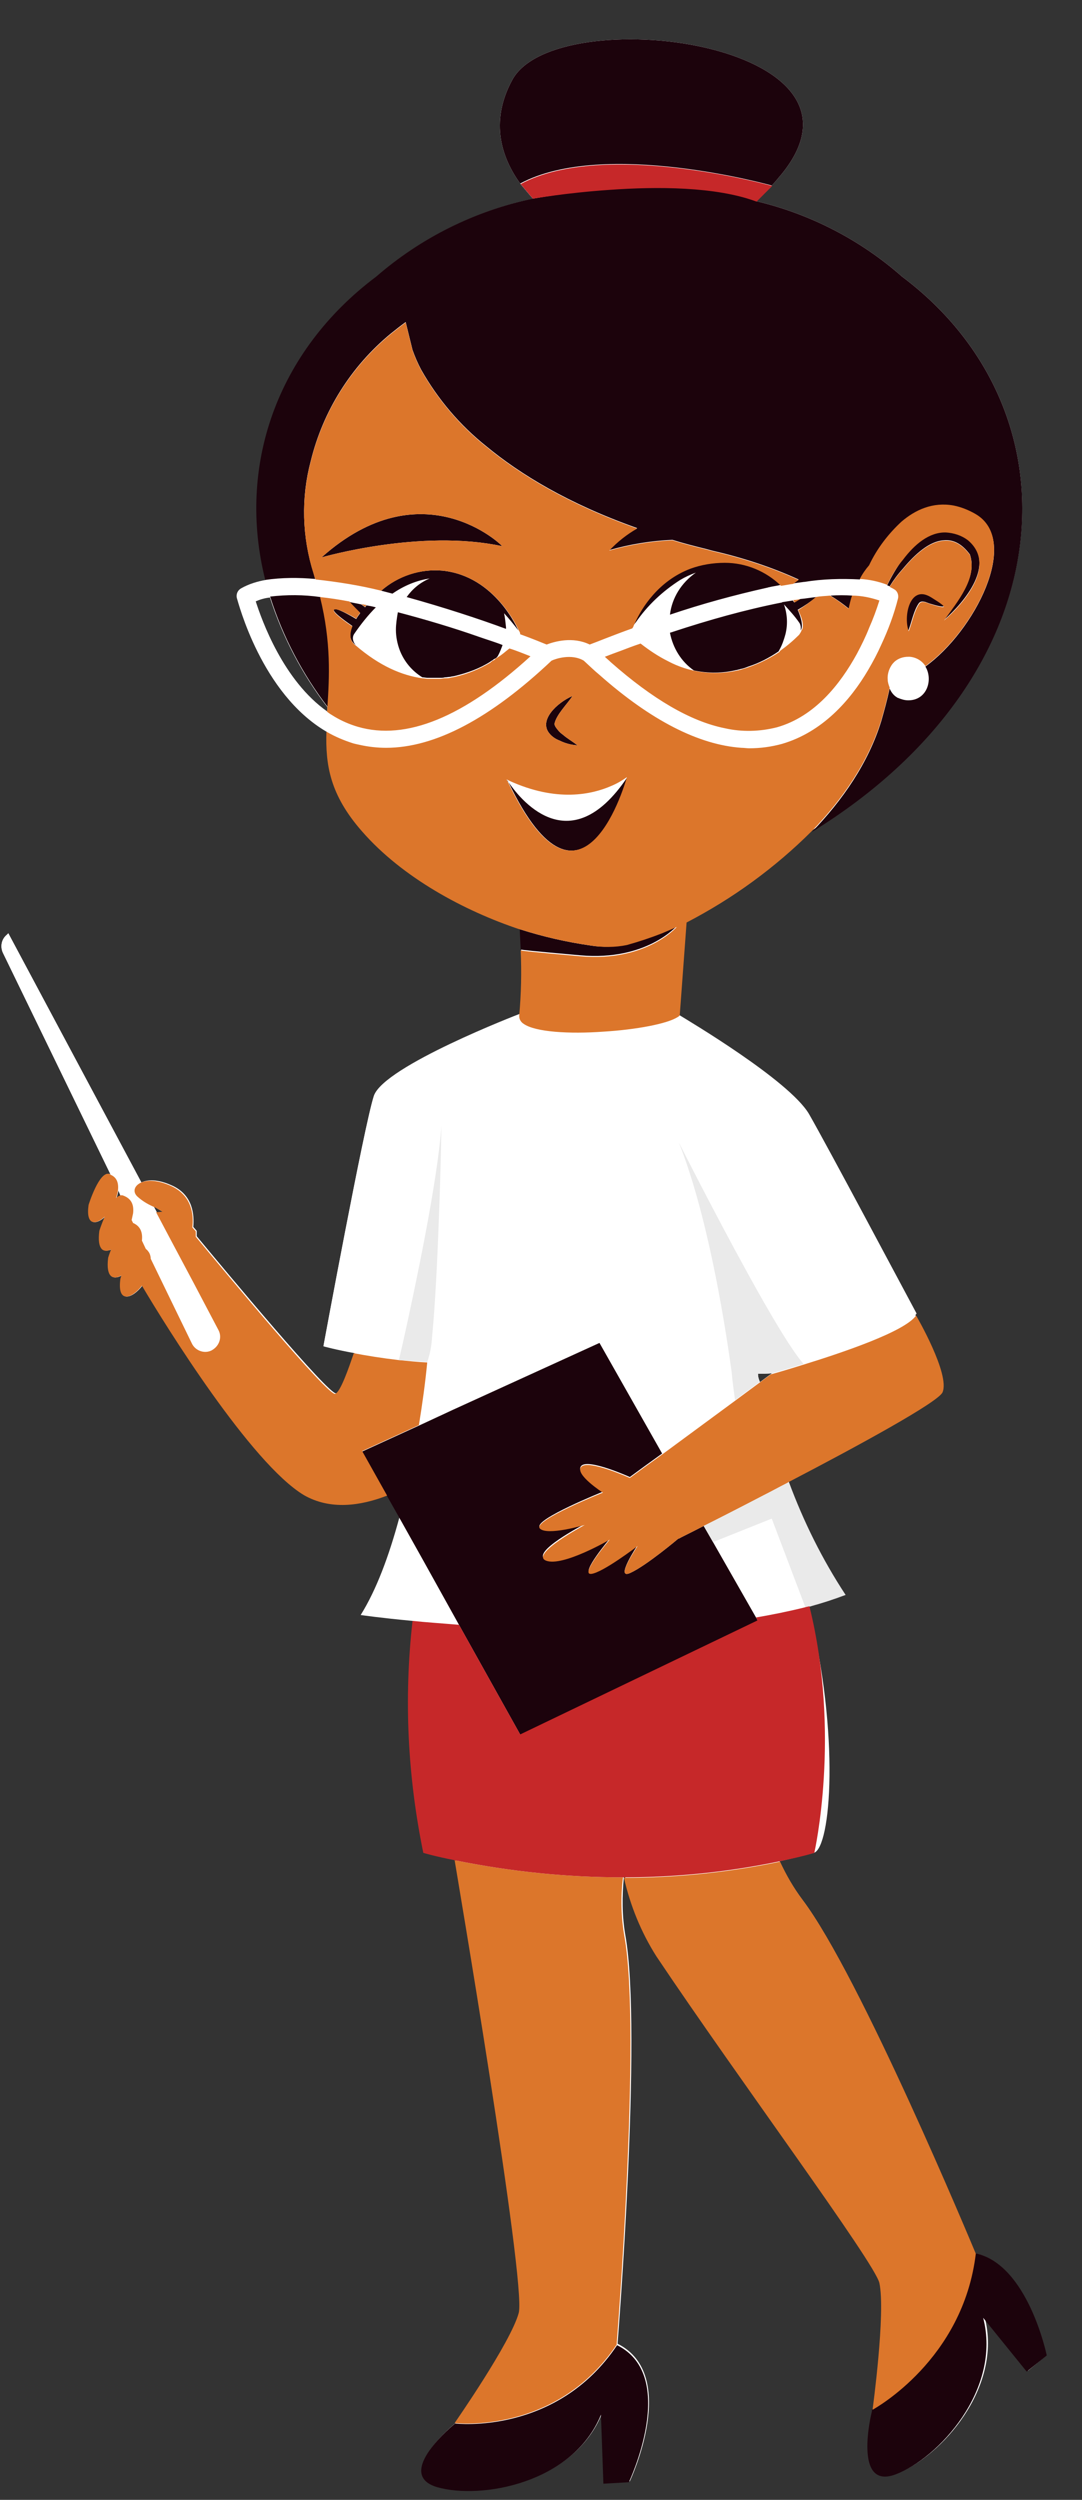
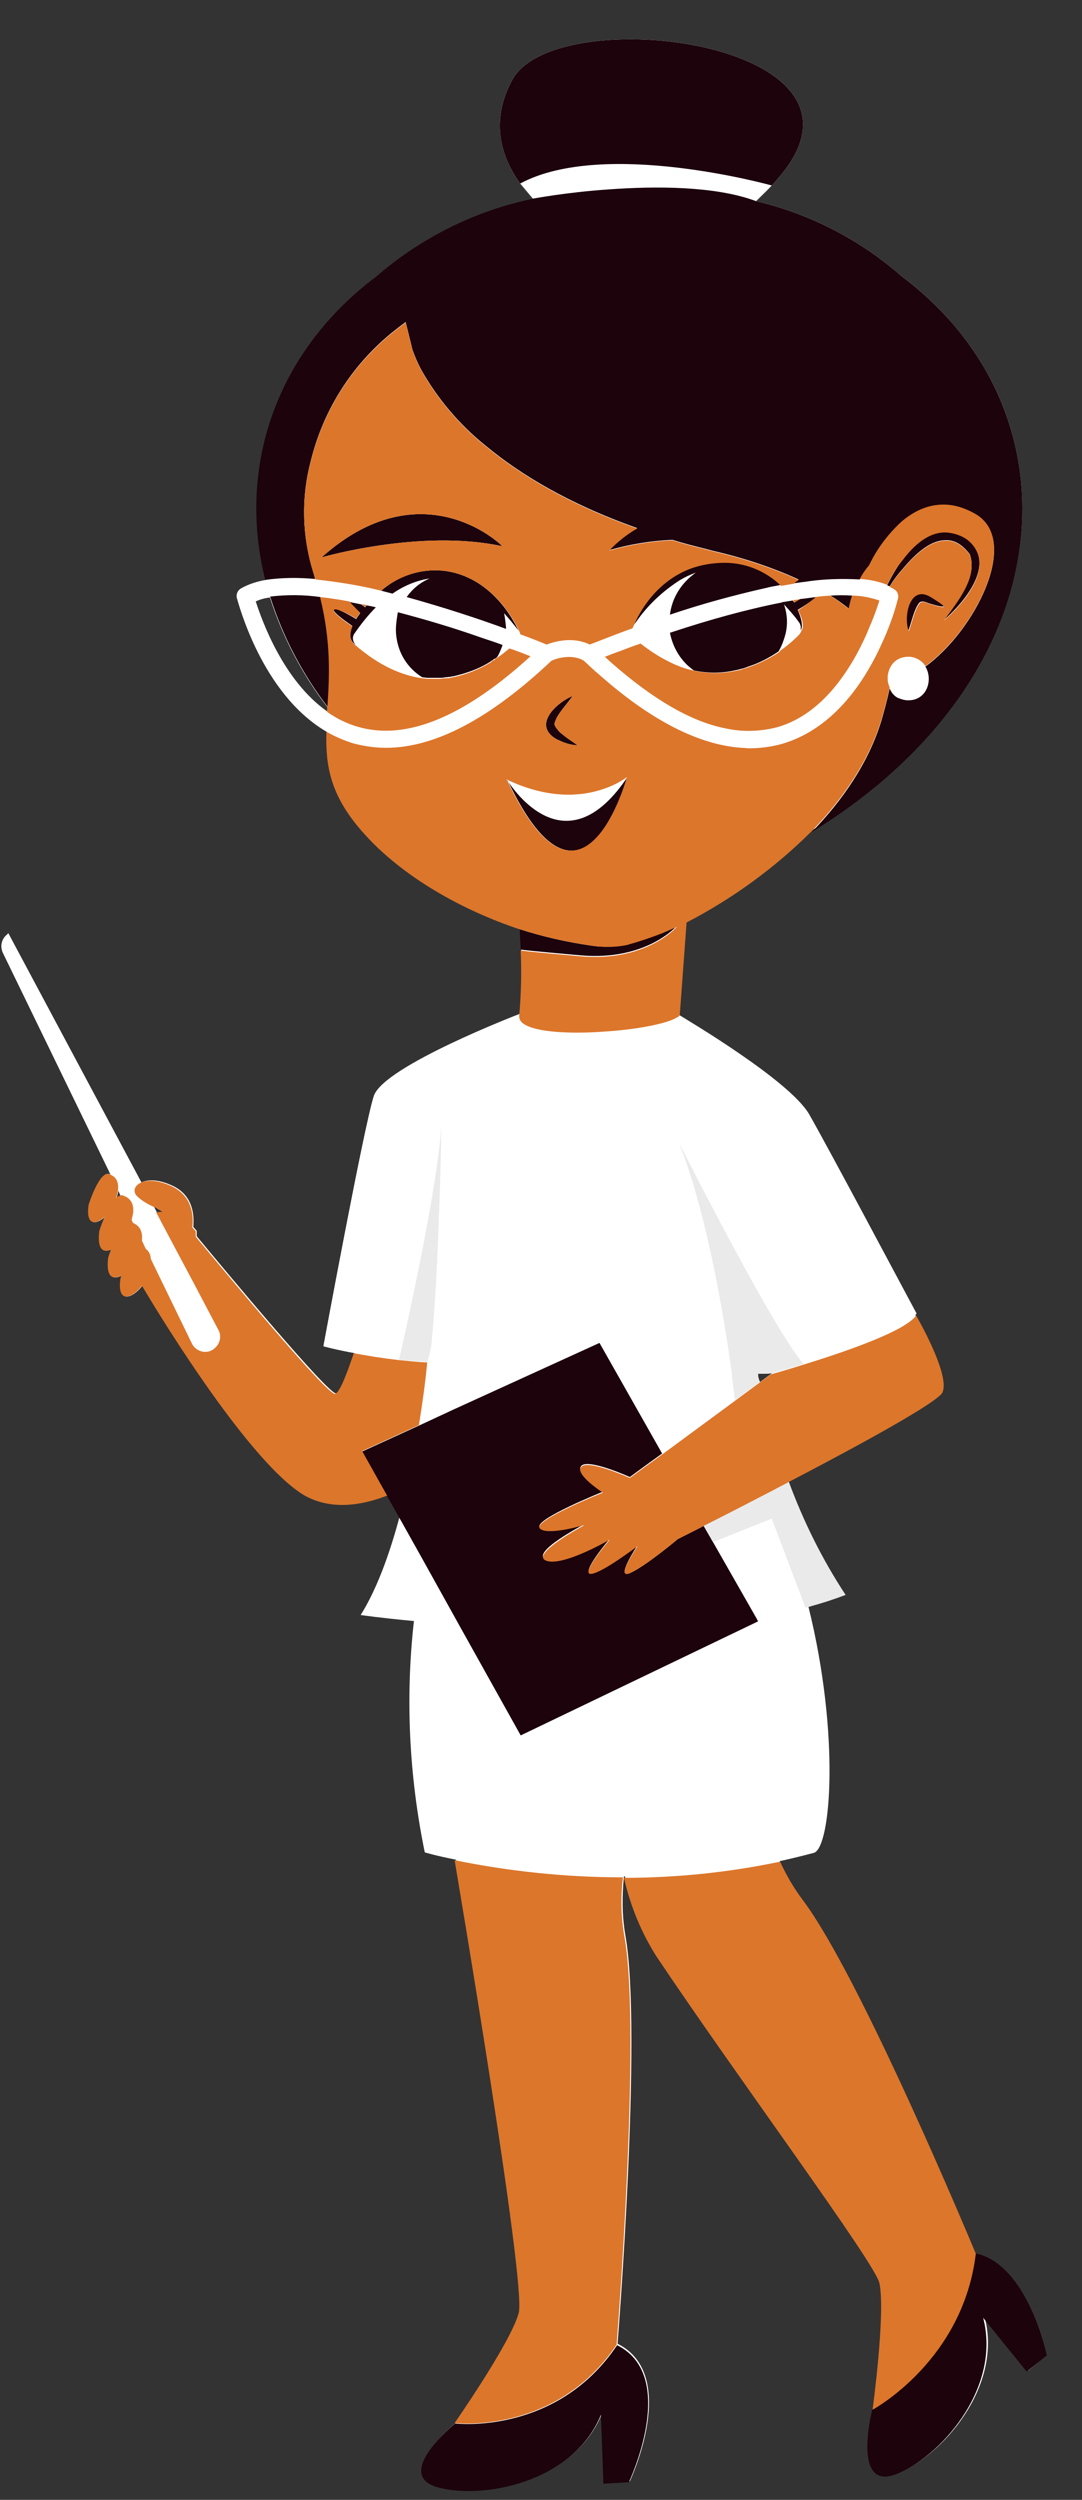
<svg xmlns="http://www.w3.org/2000/svg" fill="#000000" height="510.8" preserveAspectRatio="xMidYMid meet" version="1" viewBox="-0.3 -8.0 221.1 510.8" width="221.1" zoomAndPan="magnify">
  <rect x="-0.3" y="-8.0" width="221.1" height="510.8" fill="#333333" stroke="none" />
  <g id="change1_1">
    <path d="M213.5,473.3c0,0-3.8-18.6-14.6-20.9c-0.7-1.8-23.5-56.7-35.3-72.3c-1.8-2.4-3.3-5-4.6-7.8 c2.3-0.5,4.7-1.1,7-1.7c3.5-1,5.4-24.1-1.1-50.3c2.5-0.7,5-1.5,7.4-2.4c-4.7-7.2-8.6-15-11.5-23.1c14.4-7.5,30.5-16.3,31.4-18.3 c1.6-3.7-5.4-15.7-5.4-15.7l0,0c-2.8-5.2-18.1-34-22-40.8c-4.1-7.2-24.8-19.5-26.5-20.4c0,0,0.1,0,0.1-0.1l1.4-19 c9.5-4.8,18.1-11.1,25.6-18.7v0C217.6,130,220.8,76.1,184,48.5c-8.5-7.5-18.8-12.8-29.8-15.4l0,0l0,0l0,0c1.1-1,2.1-2,3.2-3.2l0,0 l0,0c0.7-0.7,1.3-1.5,2-2.3c22.1-27.1-46.1-35.6-55-19.3c-4.8,8.8-2,16.2,1.6,21.2l0,0l0,0c0.8,1.1,1.7,2.1,2.6,3.1l0,0l0,0 c-11.8,2.5-22.8,8-31.9,15.9c-20.4,15.3-28.5,38.8-22.7,62c-1.7,0.3-3.4,0.8-5,1.7c-0.7,0.4-1,1.2-0.8,1.9c0.2,0.9,5,19.6,18.3,27.3 c-0.2,6.8,0.8,12.9,7.3,20.4c8.2,9.4,20.8,16.2,32.2,20l0,0l0.2,4.1l0,0c0,0-0.1,0,0,0c0.2,4.4,0.1,8.9-0.3,13.3l-0.1,0 c0,0-27.6,10.6-29.7,16.7c-2,6.1-10.3,51.1-10.3,51.1s2.5,0.7,6.4,1.4c-0.9,3-2.7,7.9-3.8,8.3c-1.4,0.5-22.7-25.1-28.5-32.1v-1.1 l-0.7-0.8c0.2-2.4,0-6.4-4.2-8.4c-3-1.4-5.1-1.3-6.4-0.7L1.4,182.7L1.1,183c-1.1,0.9-1.4,2.4-0.8,3.7l22,45.3c-0.1,0-0.1,0-0.1-0.1 c-2.2-0.8-4.3,6.3-4.3,6.3c-0.6,4.3,1.5,4.1,3.3,2.4c-0.7,1.5-1.1,2.9-1.1,2.9c-0.5,3.8,0.8,4.5,2.4,3.8c-0.4,1-0.6,1.7-0.6,1.7 c-0.6,4,1,4.6,2.7,3.6c-0.2,0.5-0.2,0.7-0.2,0.7c-0.7,5.2,2.4,4,4.4,1.4c5,8.2,22.4,36.3,33.2,42.6c5.3,3.1,11.5,2.2,17,0.1l2.6,4.6 c-2.1,7.9-4.7,14.8-7.9,19.9c0,0,4,0.5,10.6,1.2c-1.8,15.8-1,31.8,2.2,47.4c0,0,2.3,0.7,6.4,1.5c0,0.1,14.7,86.5,13.1,92.5 c-1.6,6-13.1,22.5-13.1,22.5s-12.7,10.3-3.7,13c9,2.7,27.8-0.8,33.5-14.8l0.5,14.1l5.2-0.3c0,0,10.3-21.7-2.5-28.1 c0,0,5.1-63.8,1.6-83.4c-0.7-4-0.7-8.1-0.3-12.1l0.2,0c1.3,5.7,3.5,11.1,6.6,16c16.8,25.1,44.7,62.7,45.6,66.8 c1.3,6.1-1.4,25.9-1.4,25.9l0,0c0,0.4-0.1,0.7-0.1,0.7s-3.9,15.9,4.9,12.6c8.8-3.3,21.7-17.4,17.9-32l8.9,11L213.5,473.3z M33.1,239.7c-0.4,0.1-0.9,0.1-1.3,0.1l-0.7-1.3C31.8,238.9,32.4,239.3,33.1,239.7z M24.3,236.3c-0.3,0.1-0.6,0.3-0.8,0.5 c0.2-0.5,0.3-1,0.4-1.5L24.3,236.3z M154.6,272.9c0-0.1,0-0.1,0-0.2c1,0,1.9,0,2.9-0.1c-0.1,0-0.2,0.1-0.2,0.1l-2.3,1.7 C154.7,273.7,154.6,273.2,154.6,272.9z M51.9,114.7c1-0.4,1.9-0.6,2.9-0.8c2.6,8.2,6.6,15.8,11.8,22.6c0,0.3,0,0.6-0.1,0.9 C57.6,131.1,53.2,118.8,51.9,114.7z" fill="#ffffff" />
  </g>
  <g id="change1_2">
    <path d="M86,310.5l7.5,13.5c-3.5-0.3-6.8-0.5-9.5-0.8c-6.5-0.6-10.6-1.2-10.6-1.2c3.2-5.1,5.8-12.1,7.9-19.9L86,310.5z M154.5,272.7c0,0,0,0.1,0,0.2C154.6,272.9,154.5,272.8,154.5,272.7L154.5,272.7z M164.3,320.5c0.3-0.1,0.5-0.1,0.8-0.2 c2.5-0.7,5-1.5,7.4-2.4l-7.4,2.4L164.3,320.5z M145.4,307.1l8.8,15.5c3.5-0.6,6.9-1.3,10.1-2.1l-6.9-18.2L145.4,307.1z M103.8,151.5 c-0.2-0.1-0.3-0.2-0.5-0.2c0,0,0.1,0.2,0.3,0.5c1.9,2.9,12.3,16.9,24.3-1c-1,0.7-2,1.3-3.2,1.8c-0.3,0.1-0.6,0.3-0.9,0.4 C119.8,154.5,112.9,155.7,103.8,151.5z M81.2,269.9c1.9,0.2,3.8,0.4,5.8,0.4L81.2,269.9z M138.5,199.4 C138.4,199.5,138.4,199.5,138.5,199.4c-0.1,0.1-0.2,0.1-0.2,0.2c-2.1,1.4-8.6,2.6-15.2,3c-6.9,0.5-13.9,0.1-16.3-1.6 c-0.5-0.3-0.9-0.9-0.9-1.5c0-0.1,0-0.1,0-0.2l0,0l-0.1,0c0,0-27.6,10.6-29.7,16.7c-2,6.1-10.3,51.1-10.3,51.1s2.5,0.7,6.4,1.4 c2.6,0.5,5.7,1,9.1,1.4c0,0,0.4-1.6,1-4.4c2.1-9.4,6.9-31.9,7.7-43.6c0,0-0.2,8.5-0.5,18.4c-0.3,8.8-0.8,18.7-1.4,24.7 c-0.1,1.8-0.4,3.5-1,5.2l0,0h0c-0.5,4.2-1.1,8.5-1.7,12.8l7.1-3.3l29.8-13.6l12.8,22.6l14.8-10.9c-0.2-1.6-0.4-3.5-0.8-5.7 c-1.7-12.3-5.2-32.7-10.8-46.9c0,0,7.1,14.1,14.1,26.8c4.4,8,8.8,15.5,11.4,18.5c8.1-2.5,20.9-6.8,23.2-10.1 c-2.8-5.2-18.1-34-22-40.8C160.9,212.7,140.1,200.4,138.5,199.4z M163.5,120.8c0.1-0.5,0-1.1-0.3-1.6c-1-1.3-2-2.6-3.1-3.7 c0.6,2,0.7,4.1,0.3,6.1c-0.3,1.2-0.7,2.3-1.3,3.3c1.4-1,2.7-2.1,3.9-3.3C163.2,121.5,163.4,121.2,163.5,120.8z M150.3,128.9 c-0.4,0.1-0.8,0.1-1.1,0.2C149.6,129.1,149.9,129,150.3,128.9z M92.8,130.2c2.5-0.6,5-1.5,7.2-2.9C97.8,128.7,95.4,129.6,92.8,130.2 z M87.5,110.1C87.5,110.1,87.5,110.2,87.5,110.1c0.3,0,0.5-0.1,0.8-0.1C88,110.1,87.8,110.1,87.5,110.1z M89.2,110 c0.6,0,1.2,0.1,1.8,0.1C90.4,110.1,89.8,110.1,89.2,110z M96,111.9c0,0-0.1,0-0.1-0.1C95.9,111.8,95.9,111.8,96,111.9z M94,111 c0.6,0.2,1.2,0.5,1.8,0.8C95.2,111.5,94.6,111.2,94,111z M94,111c-0.1,0-0.2-0.1-0.3-0.1C93.8,110.9,93.9,110.9,94,111z M96,111.9 c0.2,0.1,0.4,0.2,0.6,0.3C96.4,112.1,96.2,112,96,111.9z M96.6,112.2c0,0,0.1,0.1,0.1,0.1C96.7,112.3,96.6,112.2,96.6,112.2 L96.6,112.2z M97.4,112.7c-0.2-0.1-0.4-0.3-0.7-0.4C97,112.4,97.2,112.5,97.4,112.7z M97.4,112.7L97.4,112.7L97.4,112.7z M93.3,110.7c0.1,0,0.3,0.1,0.4,0.1C93.6,110.8,93.4,110.8,93.3,110.7z M91.8,110.3c-0.3-0.1-0.5-0.1-0.8-0.1 C91.3,110.2,91.5,110.3,91.8,110.3L91.8,110.3z M92.5,110.5c-0.2,0-0.3-0.1-0.5-0.1C92.2,110.4,92.4,110.5,92.5,110.5L92.5,110.5z M92.1,110.4c-0.1,0-0.2,0-0.3-0.1C91.9,110.3,92,110.4,92.1,110.4L92.1,110.4z M92.9,110.6c0.1,0,0.3,0.1,0.4,0.1 C93.2,110.7,93,110.6,92.9,110.6L92.9,110.6z M92.5,110.5c0.1,0,0.3,0.1,0.4,0.1C92.8,110.6,92.6,110.5,92.5,110.5L92.5,110.5z M188.8,128c-0.7-1.1-1.9-1.8-3.2-1.9c-0.1,0-0.2,0-0.3,0c-1,0-2,0.3-2.8,1c-0.2,0.2-0.4,0.4-0.6,0.7c-0.6,0.9-0.9,2-0.8,3 c0,0.5,0.2,1.1,0.4,1.6c0.3,0.8,0.9,1.4,1.5,1.8c0.1,0,0.2,0.1,0.2,0.1c0.6,0.3,1.3,0.5,2.1,0.5C189.2,134.8,190.4,130.6,188.8,128 L188.8,128z M66.4,141.5c-13.3-7.8-18-26.4-18.3-27.3c-0.2-0.8,0.2-1.6,0.8-1.9c1.5-0.8,3.2-1.4,5-1.7c3.4-0.5,6.8-0.5,10.2-0.2 c4.5,0.5,9,1.2,13.4,2.3c0.8,0.2,1.5,0.4,2.3,0.6c2.2-1.6,4.8-2.7,7.6-3.1c-1.9,0.8-3.5,2.2-4.7,3.8c7.6,2,14.9,4.5,20.3,6.5 c0-0.1,0-0.2,0-0.3c0-1-0.1-1.9-0.4-2.9c-1.6-1.7-3.4-3.3-5.3-4.6c3.2,2.2,6,4.9,8.2,8.1c0.2,0.2,0.3,0.5,0.3,0.8 c2.6,1,4.5,1.7,5.4,2.1c1.6-0.6,5.3-1.7,8.8,0c1.4-0.6,4.5-1.8,8.7-3.3c0-0.1,0.1-0.2,0.2-0.3l0,0c0.1-0.2,0.3-0.5,0.5-0.7 c2.4-3.5,5.5-6.4,9.1-8.7c1-0.6,2.1-1.1,3.2-1.5c-2.9,2-4.8,5.1-5.2,8.5c6.5-2.2,13.1-4,19.8-5.5c0.1,0,0.3-0.1,0.4-0.1 c0.8-0.2,1.7-0.3,2.5-0.5c0.8-0.2,1.7-0.3,2.5-0.4c0.7-0.1,1.5-0.2,2.2-0.3l0.1,0c3.7-0.6,7.5-0.7,11.3-0.5c1.9,0.1,3.8,0.6,5.6,1.2 c0.2,0.1,0.3,0.1,0.5,0.2c0.3,0.1,0.6,0.3,0.9,0.5c0.7,0.4,1,1.2,0.8,1.9c-0.9,3.2-2,6.4-3.4,9.4c-0.8,1.8-1.7,3.5-2.7,5.2 c-3.7,6.3-9.4,12.8-17.6,15.1c-2.2,0.6-4.4,0.9-6.7,0.9c-0.5,0-1.1,0-1.6-0.1c-8.8-0.5-18.5-5.5-29-14.9c-1.1-0.9-2.1-1.9-3.2-2.9 c-2.6-1.5-5.8-0.3-6.6,0c-12.4,11.8-23.7,17.8-33.8,17.8c-1.8,0-3.6-0.2-5.4-0.6c-0.4-0.1-0.9-0.2-1.3-0.3 C70,143.3,68.1,142.5,66.4,141.5z M123.2,126.1c0.4,0.4,0.8,0.7,1.2,1.1c8.5,7.5,16.3,12.1,23.3,13.5c3.5,0.8,7.2,0.7,10.7-0.2 c7.7-2.2,12.9-8.8,16.3-15c0.9-1.7,1.8-3.5,2.5-5.3c0.8-1.8,1.5-3.7,2.1-5.6c-1.8-0.6-3.7-1-5.6-1c-1.5-0.1-3-0.1-4.5,0.1 c-0.9,0.1-1.9,0.1-2.9,0.3c-1.1,0.1-2.1,0.3-3.3,0.4c-0.5,0.1-1,0.2-1.5,0.2c-0.6,0.1-1.3,0.2-1.9,0.3c-0.1,0-0.2,0-0.3,0.1 c-7.6,1.5-15,3.6-22.3,6c-0.2,0.1-0.4,0.1-0.6,0.2c0.6,3.1,2.3,5.8,4.9,7.6c2.5,0.5,5.1,0.6,7.6,0.2c-4.5,0.7-9.1,0-13.1-2.1 c-2-1-3.8-2.2-5.6-3.6c-1.5,0.5-2.8,1-4.1,1.5C125.3,125.3,124.2,125.8,123.2,126.1z M66.6,137.4c0.5,0.4,1,0.7,1.5,1 c1.5,0.9,3.1,1.6,4.8,2.1c9.9,2.9,21.7-2,35.3-14.4c-1.3-0.5-2.7-1.1-4.3-1.6c-0.8,0.6-1.5,1.3-2.4,1.8c0.4-0.7,0.7-1.5,1-2.3 c-1.5-0.6-3.2-1.1-4.9-1.7c-5.1-1.8-10.8-3.5-16.5-5c-1.6,5,0.4,10.4,4.8,13.2c-4.2-0.6-8.7-2.5-13.6-6.7c-0.6-0.6-0.8-1.5-0.3-2.2 c1.3-1.9,2.8-3.8,4.4-5.4c-0.7-0.2-1.3-0.3-1.9-0.4c-0.4-0.1-0.7-0.2-1.1-0.2c-0.8-0.2-1.6-0.3-2.4-0.5c-2.1-0.4-4.1-0.7-6-0.9 c-3.4-0.5-6.8-0.5-10.2-0.1c-1,0.1-2,0.4-2.9,0.8C53.2,118.8,57.6,131.1,66.6,137.4z M39.5,254.3l-5-9.4l-2.7-5.1l-0.7-1.3 c-1.1-0.5-2.1-1.1-3-1.9c-1.1-0.9-0.9-2.2,0.5-2.9L1.4,182.7L1.1,183c-1.1,0.9-1.4,2.4-0.8,3.7l22,45.3c1.3,0.5,1.8,1.6,1.6,3.3 l0.5,1c0.2-0.1,0.5-0.1,0.7,0c1.6,0.6,2.2,1.8,2,3.6c-0.1,0.5-0.2,0.9-0.3,1.4l0.3,0.6c1.4,0.6,2,1.8,1.8,3.6l0.8,1.7 c0.3,0.2,0.5,0.5,0.7,0.8c0.2,0.4,0.3,0.8,0.3,1.2l4.9,10.1l3.5,7.2c0.7,1.5,2.6,2.2,4.1,1.4c0.1-0.1,0.2-0.1,0.3-0.2h0 c1.3-0.9,1.8-2.6,1-4L39.5,254.3z" fill="#ffffff" />
  </g>
  <g id="change2_1">
    <path d="M128.2,499.2l-5.2,0.3l-0.5-14.1c-5.7,14-24.5,17.4-33.5,14.8c-9-2.7,3.7-13,3.7-13s20.7,2.5,33.1-16 C138.5,477.5,128.2,499.2,128.2,499.2z M213.6,473.3c0,0-3.8-18.6-14.6-20.9l0,0c-2.6,21.8-20.6,31.7-21.1,31.9 c0,0.4-0.1,0.7-0.1,0.7s-3.9,15.9,4.9,12.6s21.7-17.4,17.9-32l8.9,11L213.6,473.3z M184,48.5c-8.5-7.5-18.8-12.8-29.8-15.4l0,0 c-8.3-3.1-20.4-3.1-30.1-2.4c-8.8,0.6-15.5,1.9-15.6,1.9l0,0c-11.8,2.5-22.8,8-31.9,15.9c-20.4,15.3-28.5,38.8-22.7,62 c3.4-0.5,6.8-0.5,10.2-0.2c-0.1-0.4-0.2-0.7-0.3-1.1c-2.4-7.5-2.6-15.5-0.6-23c2.5-10.2,8.2-19.3,16.3-26c1-0.8,2-1.6,3.1-2.4 l1.4,5.7c0.5,1.4,1.1,2.8,1.8,4.1c3.4,6,7.9,11.3,13.3,15.6c6.9,5.7,16.7,11.7,30.8,16.7c-2.1,1.2-4,2.7-5.7,4.5 c4.2-1.2,8.5-1.9,12.9-2.1c2.2,0.7,4.6,1.3,7,1.9c0.4,0.1,0.7,0.2,1.1,0.3c6.1,1.4,12,3.3,17.7,5.9c-0.4,0.3-0.7,0.5-1.1,0.8 c0.7-0.1,1.5-0.2,2.2-0.3l0.1,0c3.7-0.6,7.5-0.7,11.3-0.5c0.5-1,1.2-2,1.9-2.8c1.6-3.4,3.9-6.4,6.6-8.9c2.8-2.4,6.4-4.1,10.7-3.3 c1.5,0.3,3,0.9,4.4,1.7c9.4,5.4-0.2,23.9-10.2,31.1c1.6,2.6,0.4,6.9-3.5,6.9c-0.7,0-1.4-0.2-2.1-0.5c-0.1,0-0.2-0.1-0.2-0.1 c-0.7-0.4-1.2-1.1-1.5-1.8c-0.5,2.3-1.1,4.5-1.7,6.6c-2.6,8.5-7.9,16.2-14.2,22.7C217.6,130,220.8,76.1,184,48.5z M54.9,113.9 c2.6,8.2,6.6,15.8,11.8,22.6c0.4-6.2,0.8-13.2-1.5-22.5C61.7,113.5,58.3,113.5,54.9,113.9z M106,29.5c0.8,1.1,1.7,2.1,2.6,3.1 L106,29.5z M157.4,29.9c0.7-0.7,1.3-1.5,2-2.3c22.1-27.1-46.1-35.6-55-19.3c-4.8,8.8-2,16.2,1.6,21.2 C123.1,20.3,157.4,29.9,157.4,29.9z M157.4,29.9l-3.2,3.2C155.3,32.1,156.3,31,157.4,29.9L157.4,29.9z M65.4,105.9 c0,0,20.2-5.9,36.9-2.3C102.4,103.5,86,87.5,65.4,105.9z M112,141.9c0.5,0.6,1.2,1.1,2,1.4c1.2,0.6,2.4,0.9,3.7,1 c-1-0.8-2.1-1.4-3-2.2c-0.6-0.4-1.1-1-1.5-1.6c-0.1-0.2-0.2-0.4-0.2-0.6c0.4-1.9,2.5-3.9,3.7-5.7C113.5,135.6,109.7,139.2,112,141.9 z M127.9,150.8c-1,0.7-2,1.3-3.2,1.8C125.9,152.1,126.9,151.5,127.9,150.8L127.9,150.8z M103.6,151.8c-0.2-0.3-0.3-0.5-0.3-0.5 C103.4,151.5,103.4,151.7,103.6,151.8c15.3,32.1,24.3-1,24.3-1C115.9,168.7,105.5,154.6,103.6,151.8L103.6,151.8z M166.5,114 c-1.1,0.1-2.1,0.3-3.3,0.4c-0.6,0.3-1,0.6-1.2,0.7c-0.1-0.1-0.2-0.3-0.3-0.4c-0.6,0.1-1.3,0.2-1.9,0.3c-0.1,0-0.2,0-0.3,0.1 c-7.6,1.5-15,3.6-22.3,6c-0.2,0.1-0.4,0.1-0.6,0.2c0.6,3.1,2.3,5.9,4.9,7.7c2.9,0.6,5.8,0.6,8.7-0.1c0,0,0.1,0,0.1,0 c0.2-0.1,0.5-0.1,0.7-0.2c0.6-0.1,1.1-0.3,1.6-0.5c2.2-0.7,4.3-1.8,6.2-3.1c0-0.1,0.1-0.1,0.1-0.2c0.6-1,1-2.2,1.3-3.3 c0.5-2,0.4-4.1-0.3-6.1c1.1,1.2,2.2,2.4,3.1,3.7c0.3,0.4,0.4,1,0.3,1.6l0,0c0.5-0.6,0.3-2.2-0.6-4.2 C164.1,115.8,165.4,114.9,166.5,114L166.5,114z M136.6,117.6c6.5-2.2,13.1-4,19.8-5.5c0.1,0,0.3-0.1,0.4-0.1 c0.8-0.2,1.7-0.3,2.5-0.5c-3.1-3-7.2-4.7-11.5-4.7c-2.4,0-4.8,0.4-7,1.2c-6.6,2.5-10,8.1-11.3,11c-0.2,0.3-0.3,0.6-0.4,0.9 c0.1-0.2,0.3-0.5,0.5-0.7c2.4-3.5,5.5-6.4,9.1-8.7c1-0.6,2.1-1.1,3.2-1.5C138.9,111.1,137,114.2,136.6,117.6L136.6,117.6z M105.6,120.8c-0.9-1.2-1.9-2.4-2.9-3.5c0.2,0.9,0.3,1.9,0.4,2.9c0,0.1,0,0.2,0,0.3c-5.4-2-12.7-4.4-20.3-6.5c1.2-1.7,2.8-3,4.7-3.8 c-2.7,0.4-5.3,1.5-7.6,3.1c-0.8-0.2-1.5-0.4-2.3-0.6c3.4-3,7.9-4.5,12.5-4.1C101,109.7,105.6,120.8,105.6,120.8L105.6,120.8z M100.2,114.8c0.9,0.8,1.8,1.6,2.6,2.5C101.9,116.4,101.1,115.6,100.2,114.8L100.2,114.8z M98.6,113.6c-0.4-0.3-0.8-0.6-1.2-0.8 C97.8,113,98.2,113.3,98.6,113.6L98.6,113.6z M99.9,114.6c-0.3-0.3-0.7-0.6-1-0.8C99.3,114,99.6,114.3,99.9,114.6L99.9,114.6z M72.1,121.5c1.3-1.9,2.8-3.8,4.4-5.4c-0.7-0.2-1.3-0.3-1.9-0.4c-0.1,0.1-0.2,0.3-0.3,0.4c-0.2-0.2-0.5-0.4-0.8-0.6 c-0.8-0.2-1.6-0.3-2.4-0.5c0.7,0.8,1.6,1.7,2.2,2.3c-0.3,0.4-0.6,0.8-0.8,1.2c-1-0.6-4.4-2.6-4.6-1.9c-0.1,0.6,2.8,2.6,3.8,3.3 c-0.7,1.6-0.6,3,0.7,3.9C71.8,123.2,71.6,122.2,72.1,121.5L72.1,121.5z M80.6,120.7c0,1.4,0.3,2.9,0.8,4.2c0.9,2.3,2.5,4.2,4.6,5.5 l0,0l0,0c0.4,0,0.7,0.1,1.1,0.1c0,0,0.1,0,0.1,0c0.4,0,0.7,0,1.1,0l0.1,0c0.4,0,0.7,0,1.1,0l0.1,0c0.4,0,0.7,0,1-0.1l0.1,0 c0.3,0,0.7-0.1,1-0.1l0,0c0.3-0.1,0.7-0.1,1-0.2l0,0c2.5-0.6,5-1.5,7.2-2.9c0,0,0.1-0.1,0.1-0.1c0.2-0.1,0.4-0.2,0.6-0.4 c0.1,0,0.1-0.1,0.2-0.1c0.2-0.1,0.4-0.2,0.5-0.4c0,0,0.1-0.1,0.1-0.1l0,0c0.4-0.7,0.7-1.5,1-2.3c-1.5-0.6-3.2-1.1-4.9-1.7 c-5.1-1.8-10.8-3.5-16.5-5C80.8,118.3,80.6,119.5,80.6,120.7L80.6,120.7z M169.4,113.7c1.3,0.8,2.6,1.7,3.8,2.7 c0.1-0.9,0.4-1.8,0.7-2.7C172.4,113.6,170.9,113.6,169.4,113.7L169.4,113.7z M197.5,102.2c-1.3-1-2.9-1.5-4.5-1.6 c-3.4-0.1-6.4,2.4-8.8,5.6c-1.2,1.7-2.3,3.5-3.2,5.4c0.2,0.1,0.3,0.1,0.5,0.2c0.8-1.3,1.7-2.5,2.7-3.6c2.5-3,5.4-5.6,8.3-5.8 c1.9-0.2,3.7,0.6,5.4,2.9c1.6,4.7-2.6,9.6-5.3,13.4C196.8,115,203.4,107.2,197.5,102.2L197.5,102.2z M189.2,113.6 c-3.8-1.7-5,4.4-3.9,7.3c0.7-1.8,1.1-4.2,2.2-5.7c0.4-0.4,0.8-0.3,1.3-0.2c0.3,0.1,0.5,0.2,0.8,0.3c3.6,1.1,4,0.8,0.6-1.2 C189.9,114,189.6,113.8,189.2,113.6z M120.4,185.2c-4.9-0.7-9.7-1.8-14.4-3.3l-0.1,0l0,0l0.2,4.1l0,0h0c0,0-0.1,0,0,0 c0.3,0.1,2,0.3,12.2,1.2c13.5,1.2,19.7-6,19.7-6s-1.1,0.5-3,1.3c-2.3,0.9-4.7,1.7-7.2,2.4C125.4,185.5,122.8,185.6,120.4,185.2 L120.4,185.2z M145.4,307.1l-1.9-3.3c-2.9,1.5-4.8,2.4-5.1,2.6l-0.1,0c0,0-6.5,5.5-9.8,7c-3.3,1.5,1.5-5.7,1.5-5.7s-7.2,5.5-9.5,5.7 c-2.3,0.2,3.8-7,3.8-7s-9.5,5.7-13,4.3s7.9-7.3,7.9-7.3s-7.9,2.3-9.2,0.7s12.9-7.3,12.9-7.3s-5.9-3.8-4.4-5.3s9.9,2.3,9.9,2.3l3-2.2 l3.6-2.6l-12.8-22.6l-29.8,13.6l-7.1,3.3l-11.6,5.3l5.1,9.1l2.6,4.6l4.7,8.4l7.5,13.5l12.5,22.4l48.5-23.3l-0.3-0.6L145.4,307.1z" fill="#1c030c" />
  </g>
  <g id="change3_1">
    <path d="M87,270.4L87,270.4c-0.4,4.2-1,8.5-1.7,12.8l-11.6,5.3l5.1,9.1c-5.4,2.1-11.6,3-17-0.1 C51,291,33.6,263,28.7,254.7c-2,2.6-5.1,3.8-4.4-1.4c0,0,0.1-0.3,0.2-0.7c-1.7,1-3.2,0.4-2.7-3.6c0,0,0.2-0.7,0.6-1.7 c-1.6,0.8-2.9,0-2.4-3.8c0,0,0.4-1.3,1.1-2.9c-1.8,1.7-3.9,1.9-3.3-2.4c0,0,2.2-7.1,4.3-6.3c0.1,0,0.1,0,0.1,0.1 c1.3,0.5,1.8,1.6,1.6,3.3c-0.1,0.5-0.2,1-0.4,1.5c0.2-0.2,0.5-0.4,0.8-0.5c0.2-0.1,0.5-0.1,0.7,0c1.6,0.6,2.2,1.8,2,3.6 c-0.1,0.5-0.2,0.9-0.3,1.4l0.3,0.6c1.4,0.6,2,1.8,1.8,3.6l0.8,1.7c0.3,0.2,0.5,0.5,0.7,0.8c0.2,0.4,0.3,0.8,0.3,1.2l4.9,10.1 l3.5,7.2c0.7,1.5,2.6,2.2,4.1,1.4c0.1-0.1,0.2-0.1,0.3-0.2h0c1.3-0.9,1.8-2.6,1-4l-5-9.5l-5-9.4l-2.7-5.1c0.4,0,0.9-0.1,1.3-0.1 c-0.6-0.4-1.3-0.8-2-1.1c-1.1-0.5-2.1-1.1-3-1.9c-1.1-0.9-0.9-2.2,0.5-2.9c1.2-0.6,3.4-0.7,6.4,0.7c4.2,2,4.5,6,4.2,8.4l0.7,0.8v1.1 c5.8,7,27.1,32.7,28.5,32.1c1.1-0.4,2.8-5.4,3.8-8.3c2.6,0.5,5.7,1,9.1,1.4v0l0,0C83.1,270.1,85,270.3,87,270.4z M127,375.6 c-11.6,0-23.1-1.2-34.4-3.5c0,0.1,14.7,86.5,13.1,92.5c-1.6,6-13.1,22.5-13.1,22.5s20.7,2.5,33.1-16c0,0,5.1-63.8,1.6-83.4 C126.6,383.8,126.5,379.7,127,375.6z M163.7,380.2c-1.8-2.4-3.3-5-4.6-7.8c-10.5,2.2-21.2,3.3-31.9,3.3c1.3,5.7,3.5,11.1,6.6,16 c16.8,25.1,44.7,62.7,45.6,66.8c1.3,6.1-1.4,25.9-1.4,25.9l0,0c0.5-0.3,18.5-10.2,21.1-31.9l0,0 C198.3,450.6,175.5,395.8,163.7,380.2z M163.5,120.8L163.5,120.8c-0.1,0.3-0.3,0.6-0.5,0.9c-1.2,1.2-2.5,2.3-3.9,3.3 c0,0.1-0.1,0.1-0.1,0.2c-2.4,1.6-5,2.8-7.8,3.6c-0.2,0.1-0.5,0.1-0.7,0.2c0,0-0.1,0-0.1,0c-4.8,1.1-9.9,0.4-14.2-1.9 c-2-1-3.8-2.2-5.6-3.6c-1.5,0.5-2.8,1-4.1,1.5c-1.1,0.4-2.2,0.8-3.2,1.2c0.4,0.4,0.8,0.7,1.2,1.1c8.5,7.5,16.3,12.1,23.3,13.5 c3.5,0.8,7.2,0.7,10.7-0.2c7.7-2.2,12.9-8.8,16.3-15c0.9-1.7,1.8-3.5,2.5-5.3c0.8-1.8,1.5-3.7,2.1-5.6c-1.8-0.6-3.7-1-5.6-1 c-0.3,0.9-0.5,1.8-0.7,2.7c-1.2-1-2.5-1.9-3.8-2.7c-0.9,0.1-1.9,0.1-2.9,0.3c-1.1,1-2.4,1.9-3.6,2.7 C163.8,118.6,164,120.2,163.5,120.8z M162.1,115.1c0.2-0.1,0.6-0.4,1.2-0.7c-0.5,0.1-1,0.2-1.5,0.2C161.9,114.8,162,115,162.1,115.1 z M72.5,118.4c0.2-0.4,0.5-0.8,0.8-1.2c-0.6-0.6-1.5-1.5-2.2-2.3c-2.1-0.4-4.1-0.7-6-0.9c2.3,9.3,1.9,16.4,1.5,22.5 c0,0.3,0,0.6-0.1,0.9c0.5,0.4,1,0.7,1.5,1c1.5,0.9,3.1,1.6,4.8,2.1c9.9,2.9,21.7-2,35.3-14.4c-1.3-0.5-2.7-1.1-4.3-1.6 c-0.8,0.6-1.5,1.3-2.4,1.8l0,0c0,0-0.1,0.1-0.1,0.1c-0.2,0.1-0.4,0.2-0.5,0.4c-0.1,0-0.1,0.1-0.2,0.1c-0.2,0.1-0.4,0.2-0.6,0.4 c0,0-0.1,0.1-0.1,0.1c-2.2,1.3-4.6,2.3-7.2,2.9l0,0c-0.3,0.1-0.7,0.1-1,0.2l0,0c-0.3,0.1-0.7,0.1-1,0.1l-0.1,0c-0.3,0-0.7,0.1-1,0.1 l-0.1,0c-0.4,0-0.7,0-1.1,0l-0.1,0c-0.4,0-0.7,0-1.1,0c0,0-0.1,0-0.1,0c-0.4,0-0.7-0.1-1.1-0.1l0,0l0,0c-4.2-0.6-8.7-2.5-13.6-6.7 c-1.3-0.9-1.3-2.3-0.7-3.9c-1.1-0.7-4-2.8-3.8-3.3C68.1,115.9,71.5,117.8,72.5,118.4z M63.8,109.3c-2.4-7.5-2.6-15.5-0.6-23 c2.5-10.2,8.2-19.3,16.3-26c1-0.8,2-1.6,3.1-2.4l1.4,5.7c0.5,1.4,1.1,2.8,1.8,4.1c3.4,6,7.9,11.3,13.3,15.6 c6.9,5.7,16.7,11.7,30.8,16.7c-2.1,1.2-4,2.7-5.7,4.5c4.2-1.2,8.5-1.9,12.9-2.1c2.2,0.7,4.6,1.3,7,1.9c0.4,0.1,0.7,0.2,1.1,0.3 c6.1,1.4,12,3.3,17.7,5.9c-0.4,0.3-0.7,0.5-1.1,0.8c-0.8,0.1-1.7,0.3-2.5,0.4c-3.1-3-7.2-4.7-11.5-4.7c-2.4,0-4.8,0.4-7,1.2 c-6.6,2.5-10,8.1-11.3,11c-0.2,0.3-0.3,0.6-0.4,0.9l0,0c-0.1,0.1-0.1,0.2-0.2,0.3c-4.2,1.5-7.3,2.8-8.7,3.3c-3.5-1.7-7.2-0.6-8.8,0 c-1-0.4-2.9-1.2-5.4-2.1c0-0.3-0.1-0.5-0.3-0.8c0,0-4.7-11.1-15.6-12.2c-4.5-0.4-9,1.1-12.5,4.1c-4.4-1.1-8.9-1.8-13.4-2.3 C64,110,63.9,109.7,63.8,109.3z M65.4,105.9c0,0,20.2-5.9,36.9-2.3C102.4,103.5,86,87.5,65.4,105.9L65.4,105.9z M73.5,115.4 c0.3,0.2,0.6,0.5,0.8,0.6c0.1-0.1,0.2-0.3,0.3-0.4C74.3,115.6,73.9,115.5,73.5,115.4L73.5,115.4z M106.1,186L106.1,186L106.1,186 L106.1,186z M106,181.9L106,181.9L106,181.9L106,181.9z M181,111.5c-1.8-0.7-3.7-1.1-5.6-1.2c0.5-1,1.2-2,1.9-2.8 c1.6-3.4,3.9-6.4,6.6-8.9c2.8-2.4,6.4-4.1,10.7-3.3c1.5,0.3,3,0.9,4.4,1.7c9.4,5.4-0.2,23.9-10.2,31.1c-0.7-1.1-1.9-1.8-3.2-1.9 c-0.1,0-0.2,0-0.3,0c-1,0-2,0.3-2.8,1c-0.2,0.2-0.4,0.4-0.6,0.7c-0.6,0.9-0.9,2-0.8,3c0,0.5,0.2,1.1,0.4,1.6 c-0.5,2.3-1.1,4.5-1.7,6.6c-2.6,8.5-7.9,16.2-14.2,22.7c-7.5,7.5-16.2,13.8-25.6,18.7l-1.4,19c0,0-0.1,0-0.1,0.1c0,0-0.1,0-0.1,0.1 c-0.1,0-0.1,0.1-0.2,0.1c-2.1,1.4-8.6,2.6-15.2,3c-6.9,0.5-13.9,0.1-16.3-1.6c-0.5-0.3-0.9-0.9-0.9-1.5c0-0.1,0-0.1,0-0.2l0,0 c0.4-4.4,0.5-8.9,0.3-13.3c0.3,0.1,2,0.3,12.2,1.2c13.5,1.2,19.7-6,19.7-6s-1.1,0.5-3,1.3c-2.3,0.9-4.7,1.7-7.2,2.4 c-2.4,0.5-5,0.5-7.4,0.1c-4.9-0.7-9.7-1.8-14.4-3.3l-0.1,0l0,0c-11.4-3.8-24-10.6-32.2-20c-6.6-7.5-7.5-13.6-7.3-20.4 c1.7,1,3.6,1.8,5.5,2.4c0.4,0.1,0.8,0.2,1.3,0.3c1.8,0.4,3.6,0.6,5.4,0.6c10,0,21.3-6,33.8-17.8c0.8-0.4,4.1-1.5,6.6,0 c1.1,1,2.1,2,3.2,2.9c10.5,9.3,20.3,14.3,29,14.9c0.5,0,1.1,0.1,1.6,0.1c2.3,0,4.5-0.3,6.7-0.9c8.2-2.4,13.9-8.8,17.6-15.1 c1-1.7,1.9-3.4,2.7-5.2c1.4-3,2.6-6.2,3.4-9.4c0.2-0.8-0.2-1.6-0.8-1.9c-0.3-0.2-0.6-0.3-0.9-0.5c0.8-1.3,1.7-2.5,2.7-3.6 c2.5-3,5.4-5.6,8.3-5.8c1.9-0.2,3.7,0.6,5.4,2.9c1.6,4.7-2.6,9.6-5.3,13.4c4.2-3.6,10.8-11.4,4.9-16.4c-1.3-1-2.9-1.5-4.5-1.6 c-3.4-0.1-6.4,2.4-8.8,5.6C183,107.8,181.9,109.6,181,111.5L181,111.5z M112,141.9c0.5,0.6,1.2,1.1,2,1.4c1.2,0.6,2.4,0.9,3.7,1 c-1-0.8-2.1-1.4-3-2.2c-0.6-0.4-1.1-1-1.5-1.6c-0.1-0.2-0.2-0.4-0.2-0.6c0.4-1.9,2.5-3.9,3.7-5.7C113.5,135.6,109.7,139.2,112,141.9 z M103.5,151.8c15.3,32.1,24.3-1,24.3-1c-1,0.7-2,1.3-3.2,1.8c-3.9,1.7-11.1,3.4-20.9-1.1c-0.2-0.1-0.3-0.2-0.5-0.2 C103.4,151.5,103.4,151.7,103.5,151.8z M190.2,114.2c-0.3-0.2-0.6-0.4-0.9-0.5c-3.8-1.7-5,4.4-3.9,7.3c0.7-1.8,1.1-4.2,2.2-5.7 c0.4-0.4,0.8-0.3,1.3-0.2c0.3,0.1,0.5,0.2,0.8,0.3C193.2,116.5,193.6,116.3,190.2,114.2L190.2,114.2z M128.5,313.4 c3.3-1.5,9.8-7,9.8-7l0.1,0c0.3-0.2,2.2-1.1,5.1-2.6c3.2-1.6,7.5-3.8,12.3-6.3c1.6-0.8,3.2-1.7,4.8-2.5l0.3-0.2 c14.4-7.5,30.5-16.3,31.4-18.3c1.6-3.7-5.4-15.7-5.4-15.7c-2.3,3.3-15.1,7.6-23.2,10.1c-3.2,1-5.6,1.7-6.4,1.9l0,0 c-0.1,0-0.2,0.1-0.2,0.1l-2.3,1.7l0,0l-5,3.7l-14.8,10.9l-3.6,2.6l-3,2.2c0,0-8.4-3.8-9.9-2.3s4.4,5.3,4.4,5.3s-14.3,5.7-12.9,7.3 s9.2-0.7,9.2-0.7s-11.3,6-7.9,7.3s13-4.3,13-4.3s-6.2,7.2-3.8,7c2.3-0.2,9.5-5.7,9.5-5.7S125.2,314.9,128.5,313.4z" fill="#dc762b" />
  </g>
  <g id="change4_1">
    <path d="M172.5,317.9l-7.4,2.4l-0.8,0.2l0,0l0,0l-6.9-18.2l-12,4.8l-1.9-3.3c3.2-1.6,7.5-3.8,12.3-6.3 c1.6-0.8,3.2-1.7,4.8-2.5l0.3-0.2C163.9,302.9,167.7,310.6,172.5,317.9z M149.9,278.1l5-3.7l0,0c-0.2-0.7-0.3-1.2-0.3-1.5 c0-0.1,0-0.2,0-0.2l0,0c1,0,1.9,0,2.9-0.1l0,0c0.7-0.2,3.2-0.9,6.4-1.9c-2.6-3-7-10.5-11.4-18.5c-7-12.7-14.1-26.8-14.1-26.8 c5.6,14.1,9.1,34.6,10.8,46.9C149.4,274.6,149.7,276.5,149.9,278.1z M81.2,269.9L81.2,269.9L81.2,269.9l5.8,0.4l0,0h0l0,0 c0.6-1.7,0.9-3.4,1-5.2c0.6-6,1.1-15.9,1.4-24.7c0.4-9.9,0.5-18.4,0.5-18.4c-0.8,11.7-5.6,34.1-7.7,43.6 C81.6,268.3,81.2,269.9,81.2,269.9z" fill="#eaeaea" />
  </g>
  <g id="change5_1">
-     <path d="M166.1,370.6c-2.3,0.7-4.7,1.2-7,1.7c-10.5,2.2-21.2,3.3-31.9,3.3l-0.2,0c-11.6,0-23.1-1.2-34.4-3.5 c-4.1-0.8-6.4-1.5-6.4-1.5c-3.2-15.6-4-31.5-2.2-47.4c2.8,0.3,6,0.5,9.5,0.8l12.5,22.4l48.5-23.3l-0.3-0.6c3.5-0.6,6.9-1.3,10.1-2.1 l0,0l0,0c0.3-0.1,0.5-0.1,0.8-0.2C171.6,346.5,166.1,370.6,166.1,370.6z M108.6,32.6L108.6,32.6L108.6,32.6L108.6,32.6 c0,0,6.8-1.2,15.6-1.8c9.7-0.7,21.8-0.7,30.1,2.4l0,0l0,0l3.2-3.2l0,0l0,0c0,0-34.3-9.6-51.4-0.4l0,0l0,0L108.6,32.6z" fill="#c62829" />
-   </g>
+     </g>
</svg>